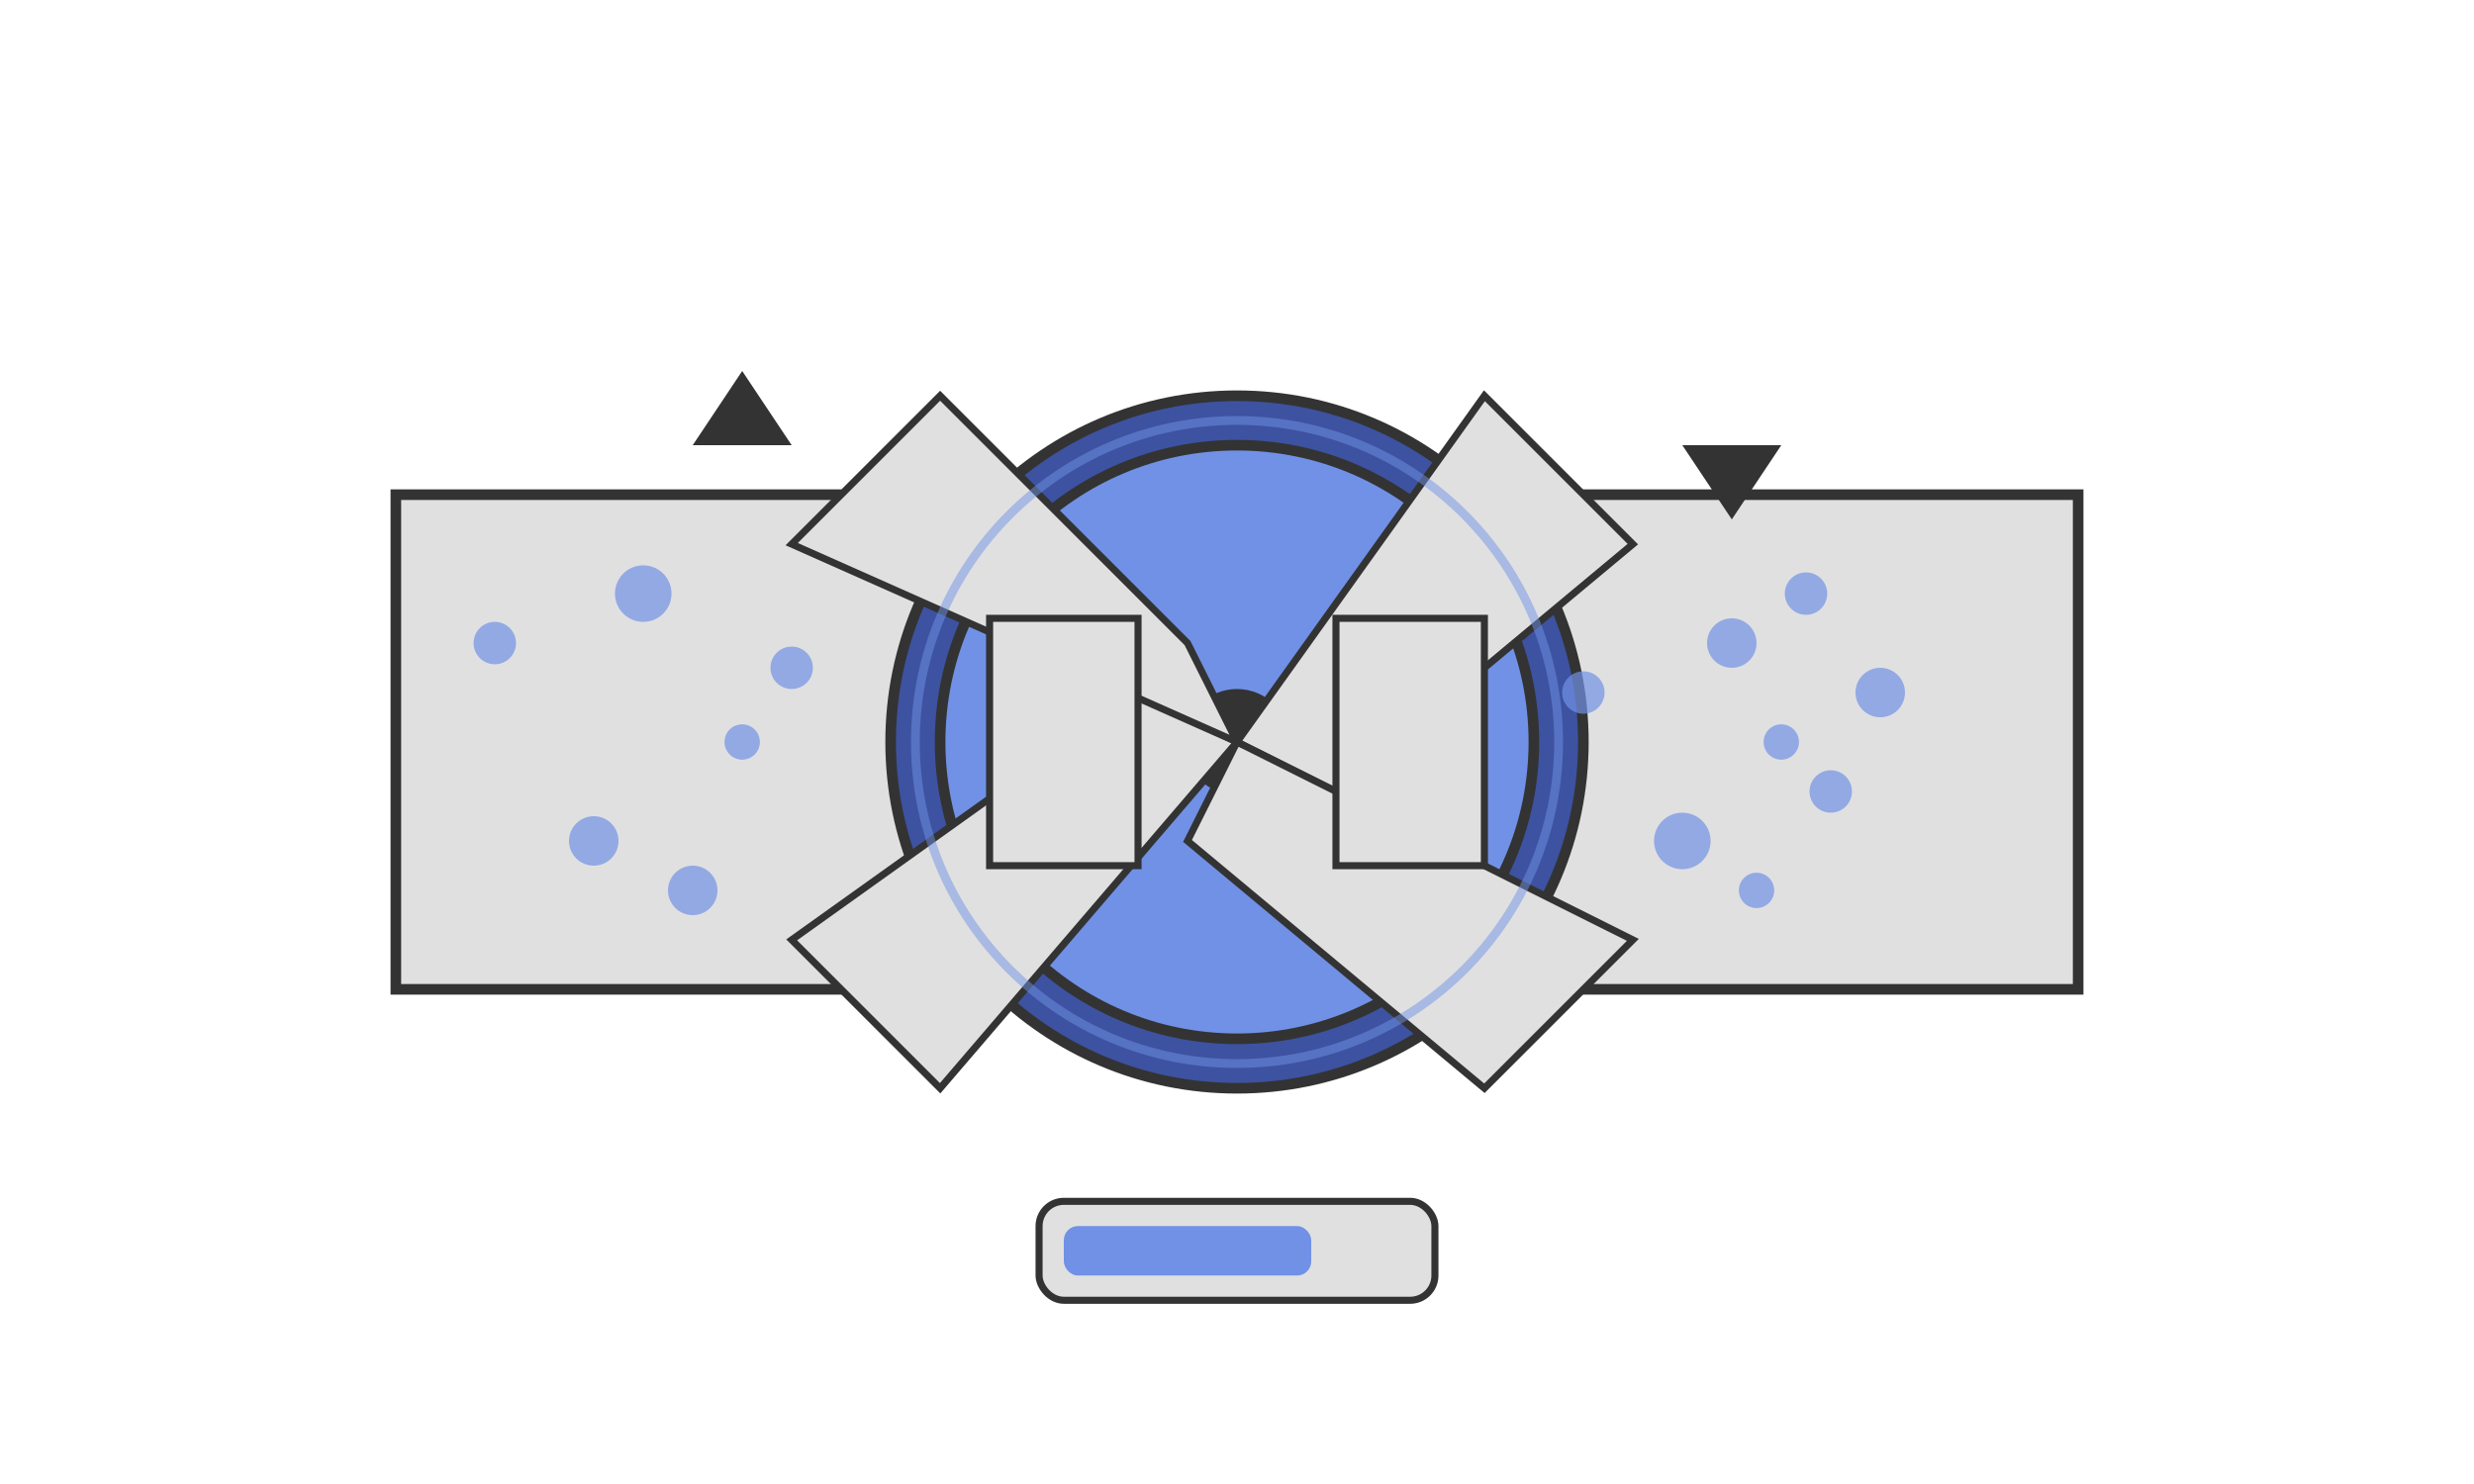
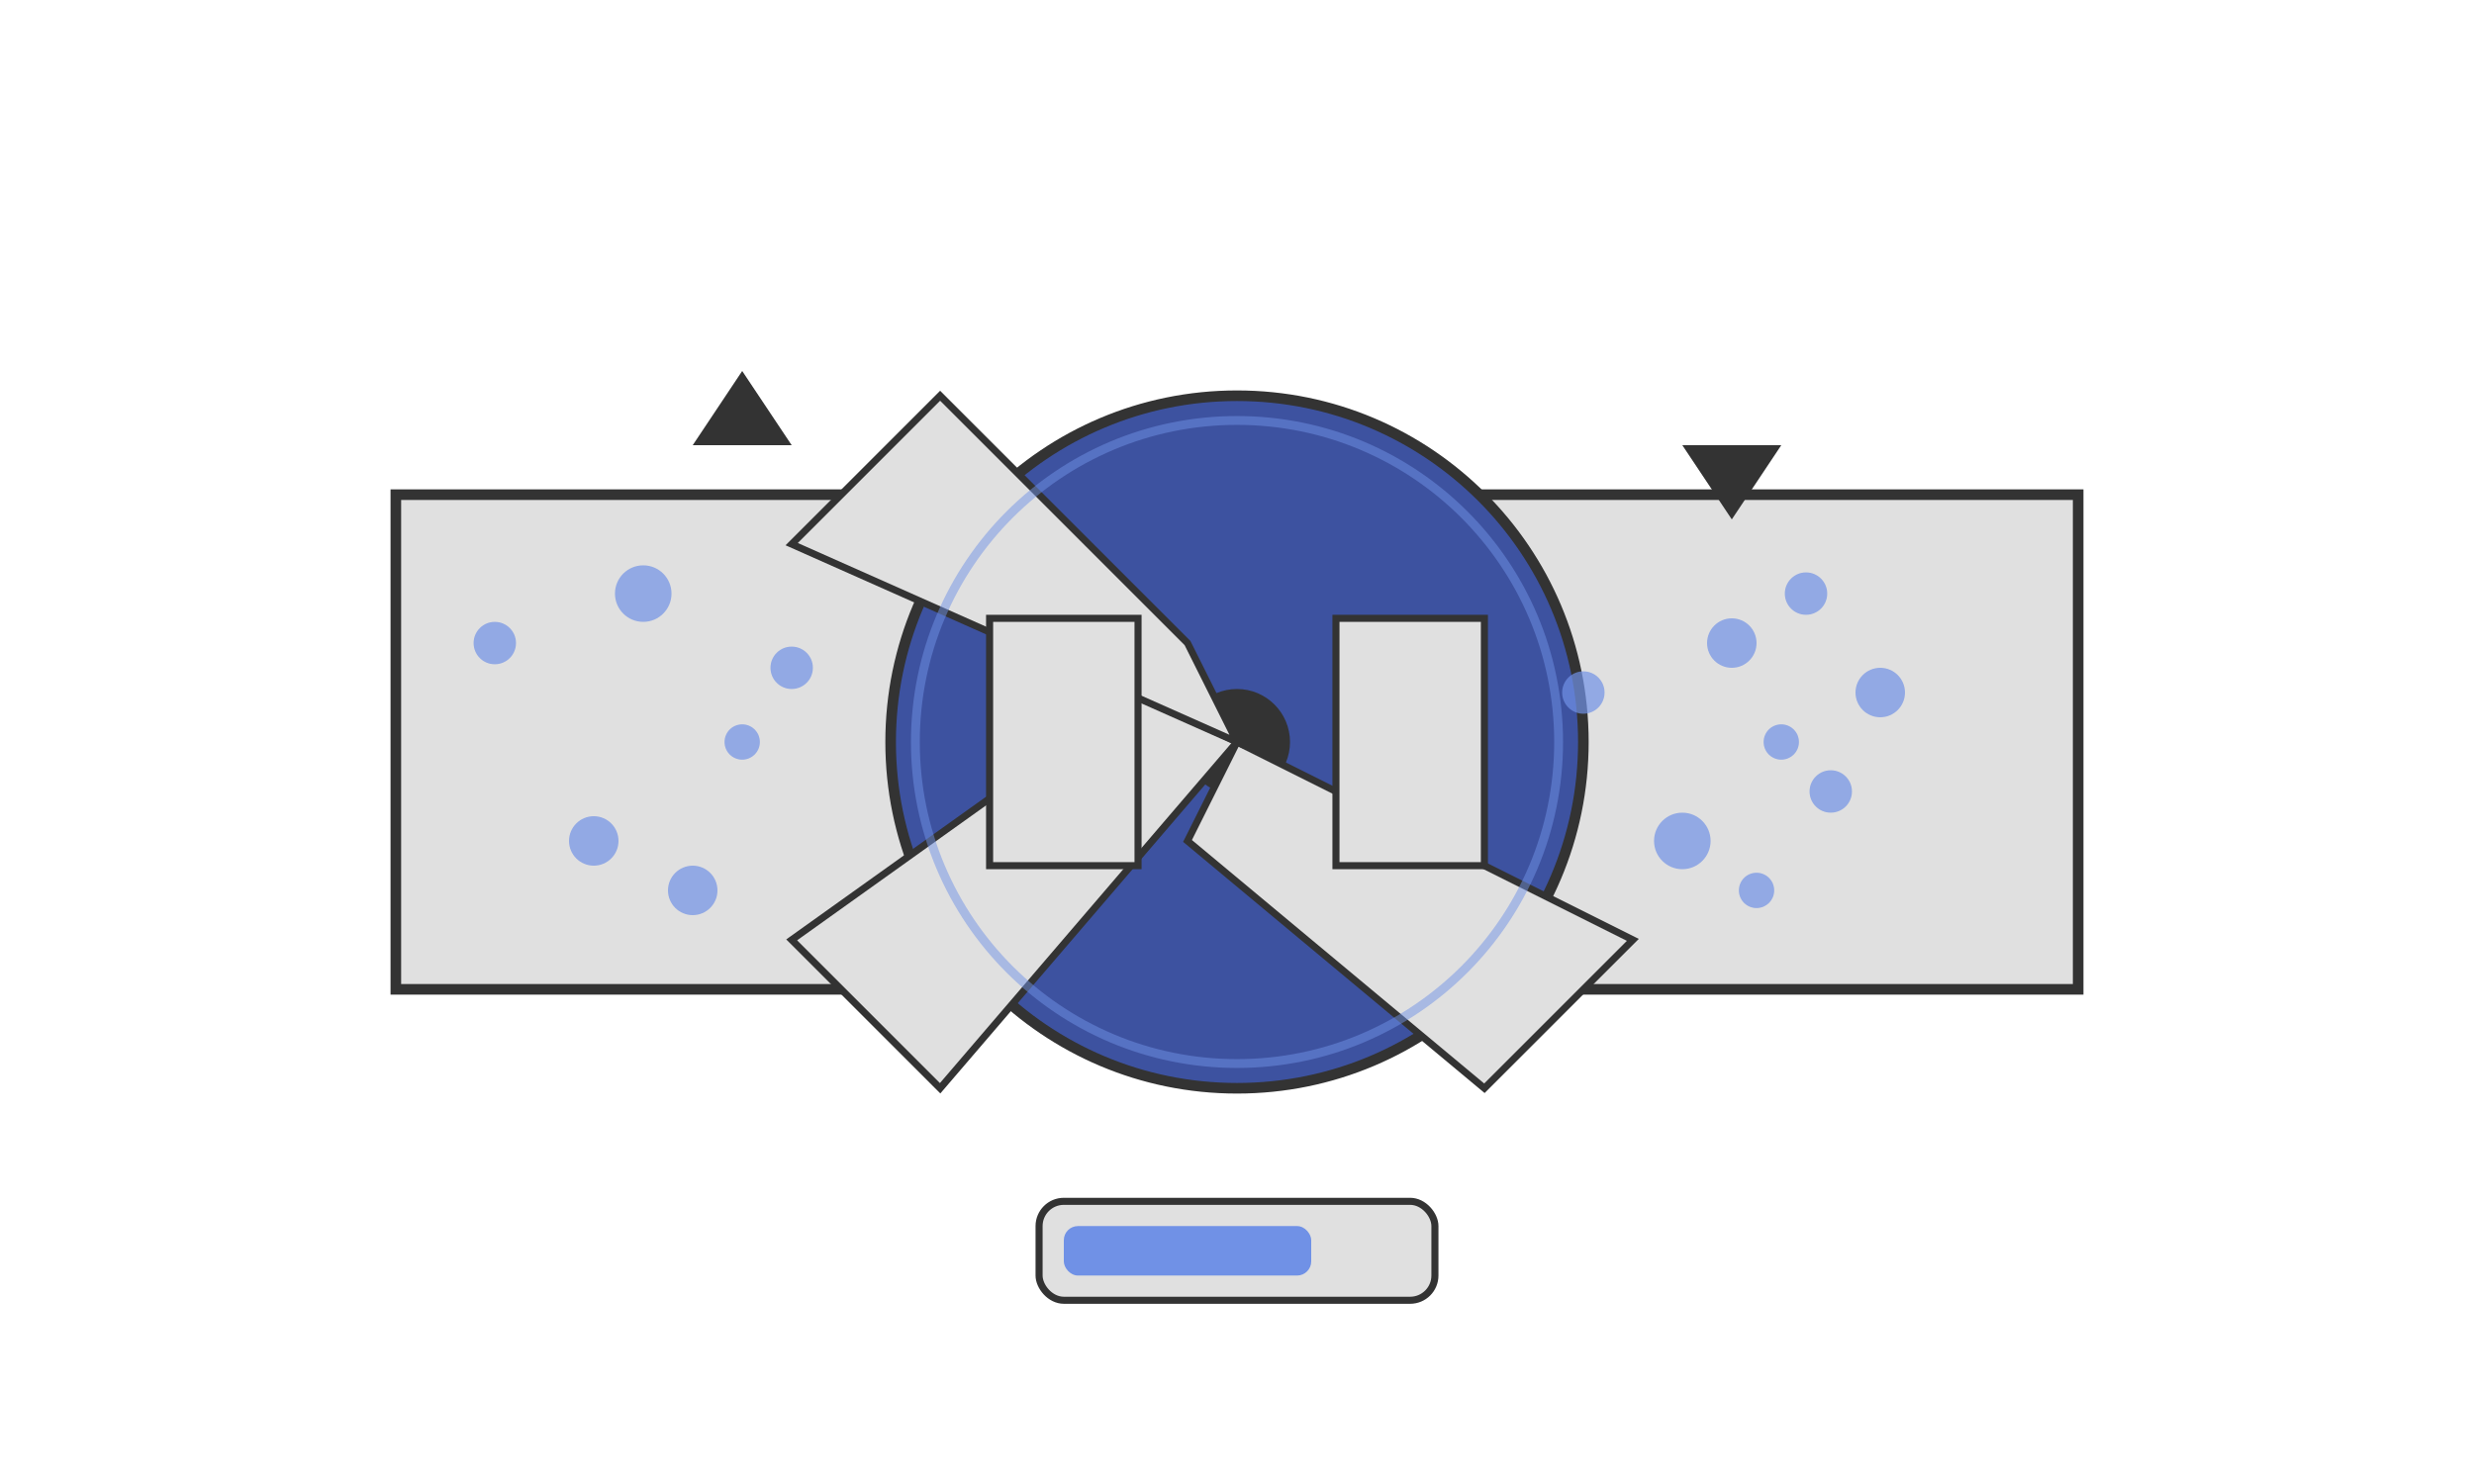
<svg xmlns="http://www.w3.org/2000/svg" width="700" height="420" viewBox="0 0 700 420">
  <rect x="0" y="0" width="700" height="420" fill="#ffffff" />
  <path d="M112,140 L280,140 L280,280 L112,280 Z" fill="#e0e0e0" stroke="#333" stroke-width="3" />
  <path d="M420,140 L588,140 L588,280 L420,280 Z" fill="#e0e0e0" stroke="#333" stroke-width="3" />
  <circle cx="350" cy="210" r="98" fill="#3D52A0" stroke="#333" stroke-width="3" />
-   <circle cx="350" cy="210" r="84" fill="#7091E6" stroke="#333" stroke-width="3" />
  <circle cx="350" cy="210" r="14" fill="#333" stroke="#333" stroke-width="2" />
  <g id="ventilator-lopatice">
    <g>
-       <path d="M350,210 L420,112 L462,154 L378,224 Z" fill="#e0e0e0" stroke="#333" stroke-width="2" />
      <path d="M350,210 L462,266 L420,308 L336,238 Z" fill="#e0e0e0" stroke="#333" stroke-width="2" />
      <path d="M350,210 L266,308 L224,266 L322,196 Z" fill="#e0e0e0" stroke="#333" stroke-width="2" />
      <path d="M350,210 L224,154 L266,112 L336,182 Z" fill="#e0e0e0" stroke="#333" stroke-width="2" />
    </g>
    <animateTransform attributeName="transform" type="rotate" from="0 350 210" to="360 350 210" dur="2s" repeatCount="indefinite" additive="sum" />
  </g>
  <rect x="280" y="175" width="42" height="70" fill="#e0e0e0" stroke="#333" stroke-width="2" />
  <rect x="378" y="175" width="42" height="70" fill="#e0e0e0" stroke="#333" stroke-width="2" />
  <g id="cestice-ulaz">
    <circle cx="140" cy="182" r="6" fill="#7091E6" opacity="0.7">
      <animate attributeName="cx" from="252" to="140" dur="3s" repeatCount="indefinite" />
      <animate attributeName="opacity" values="0;0.7;0" dur="3s" repeatCount="indefinite" />
    </circle>
    <circle cx="168" cy="238" r="7" fill="#7091E6" opacity="0.7">
      <animate attributeName="cx" from="252" to="140" dur="2.5s" repeatCount="indefinite" />
      <animate attributeName="opacity" values="0;0.7;0" dur="2.5s" repeatCount="indefinite" />
    </circle>
    <circle cx="210" cy="210" r="5" fill="#7091E6" opacity="0.7">
      <animate attributeName="cx" from="252" to="140" dur="3.2s" repeatCount="indefinite" />
      <animate attributeName="opacity" values="0;0.7;0" dur="3.2s" repeatCount="indefinite" />
    </circle>
    <circle cx="182" cy="168" r="8" fill="#7091E6" opacity="0.7">
      <animate attributeName="cx" from="252" to="140" dur="2.8s" repeatCount="indefinite" />
      <animate attributeName="opacity" values="0;0.7;0" dur="2.8s" repeatCount="indefinite" />
    </circle>
    <circle cx="224" cy="189" r="6" fill="#7091E6" opacity="0.7">
      <animate attributeName="cx" from="252" to="140" dur="3.5s" repeatCount="indefinite" />
      <animate attributeName="opacity" values="0;0.7;0" dur="3.5s" repeatCount="indefinite" />
    </circle>
    <circle cx="196" cy="252" r="7" fill="#7091E6" opacity="0.7">
      <animate attributeName="cx" from="252" to="140" dur="2.7s" repeatCount="indefinite" />
      <animate attributeName="opacity" values="0;0.7;0" dur="2.7s" repeatCount="indefinite" />
    </circle>
  </g>
  <g id="cestice-izlaz">
    <circle cx="448" cy="196" r="6" fill="#7091E6" opacity="0.7">
      <animate attributeName="cx" from="448" to="560" dur="1.5s" repeatCount="indefinite" />
      <animate attributeName="opacity" values="0;0.7;0" dur="1.5s" repeatCount="indefinite" />
    </circle>
    <circle cx="476" cy="238" r="8" fill="#7091E6" opacity="0.7">
      <animate attributeName="cx" from="448" to="560" dur="1.2s" repeatCount="indefinite" />
      <animate attributeName="opacity" values="0;0.7;0" dur="1.2s" repeatCount="indefinite" />
    </circle>
    <circle cx="504" cy="210" r="5" fill="#7091E6" opacity="0.7">
      <animate attributeName="cx" from="448" to="560" dur="1.3s" repeatCount="indefinite" />
      <animate attributeName="opacity" values="0;0.7;0" dur="1.3s" repeatCount="indefinite" />
    </circle>
    <circle cx="490" cy="182" r="7" fill="#7091E6" opacity="0.7">
      <animate attributeName="cx" from="448" to="560" dur="1.4s" repeatCount="indefinite" />
      <animate attributeName="opacity" values="0;0.7;0" dur="1.4s" repeatCount="indefinite" />
    </circle>
    <circle cx="518" cy="224" r="6" fill="#7091E6" opacity="0.7">
      <animate attributeName="cx" from="448" to="560" dur="1.6s" repeatCount="indefinite" />
      <animate attributeName="opacity" values="0;0.7;0" dur="1.6s" repeatCount="indefinite" />
    </circle>
    <circle cx="532" cy="196" r="7" fill="#7091E6" opacity="0.7">
      <animate attributeName="cx" from="448" to="560" dur="1.1s" repeatCount="indefinite" />
      <animate attributeName="opacity" values="0;0.7;0" dur="1.1s" repeatCount="indefinite" />
    </circle>
    <circle cx="497" cy="252" r="5" fill="#7091E6" opacity="0.7">
      <animate attributeName="cx" from="448" to="560" dur="1.7s" repeatCount="indefinite" />
      <animate attributeName="opacity" values="0;0.7;0" dur="1.7s" repeatCount="indefinite" />
    </circle>
    <circle cx="511" cy="168" r="6" fill="#7091E6" opacity="0.7">
      <animate attributeName="cx" from="448" to="560" dur="1.8s" repeatCount="indefinite" />
      <animate attributeName="opacity" values="0;0.7;0" dur="1.8s" repeatCount="indefinite" />
    </circle>
  </g>
  <path d="M196,126 L224,126 L210,105 Z" fill="#333">
    <animate attributeName="opacity" values="0.2;1;0.2" dur="2s" repeatCount="indefinite" />
  </path>
  <path d="M476,126 L504,126 L490,105 Z" fill="#333" transform="rotate(180, 490, 126)">
    <animate attributeName="opacity" values="0.2;1;0.2" dur="2s" repeatCount="indefinite" />
  </path>
  <circle cx="350" cy="210" r="91" fill="none" stroke="#7091E6" stroke-width="2.5" opacity="0.5">
    <animate attributeName="r" values="91;95;91" dur="1s" repeatCount="indefinite" />
    <animate attributeName="opacity" values="0.5;0.8;0.5" dur="1s" repeatCount="indefinite" />
  </circle>
  <g transform="translate(350, 340)">
    <rect x="-56" y="0" width="112" height="28" rx="7" fill="#e0e0e0" stroke="#333" stroke-width="2" />
    <rect x="-49" y="7" width="70" height="14" rx="4" fill="#7091E6">
      <animate attributeName="width" values="0;70;42;70;28;70" dur="4s" repeatCount="indefinite" />
    </rect>
  </g>
</svg>